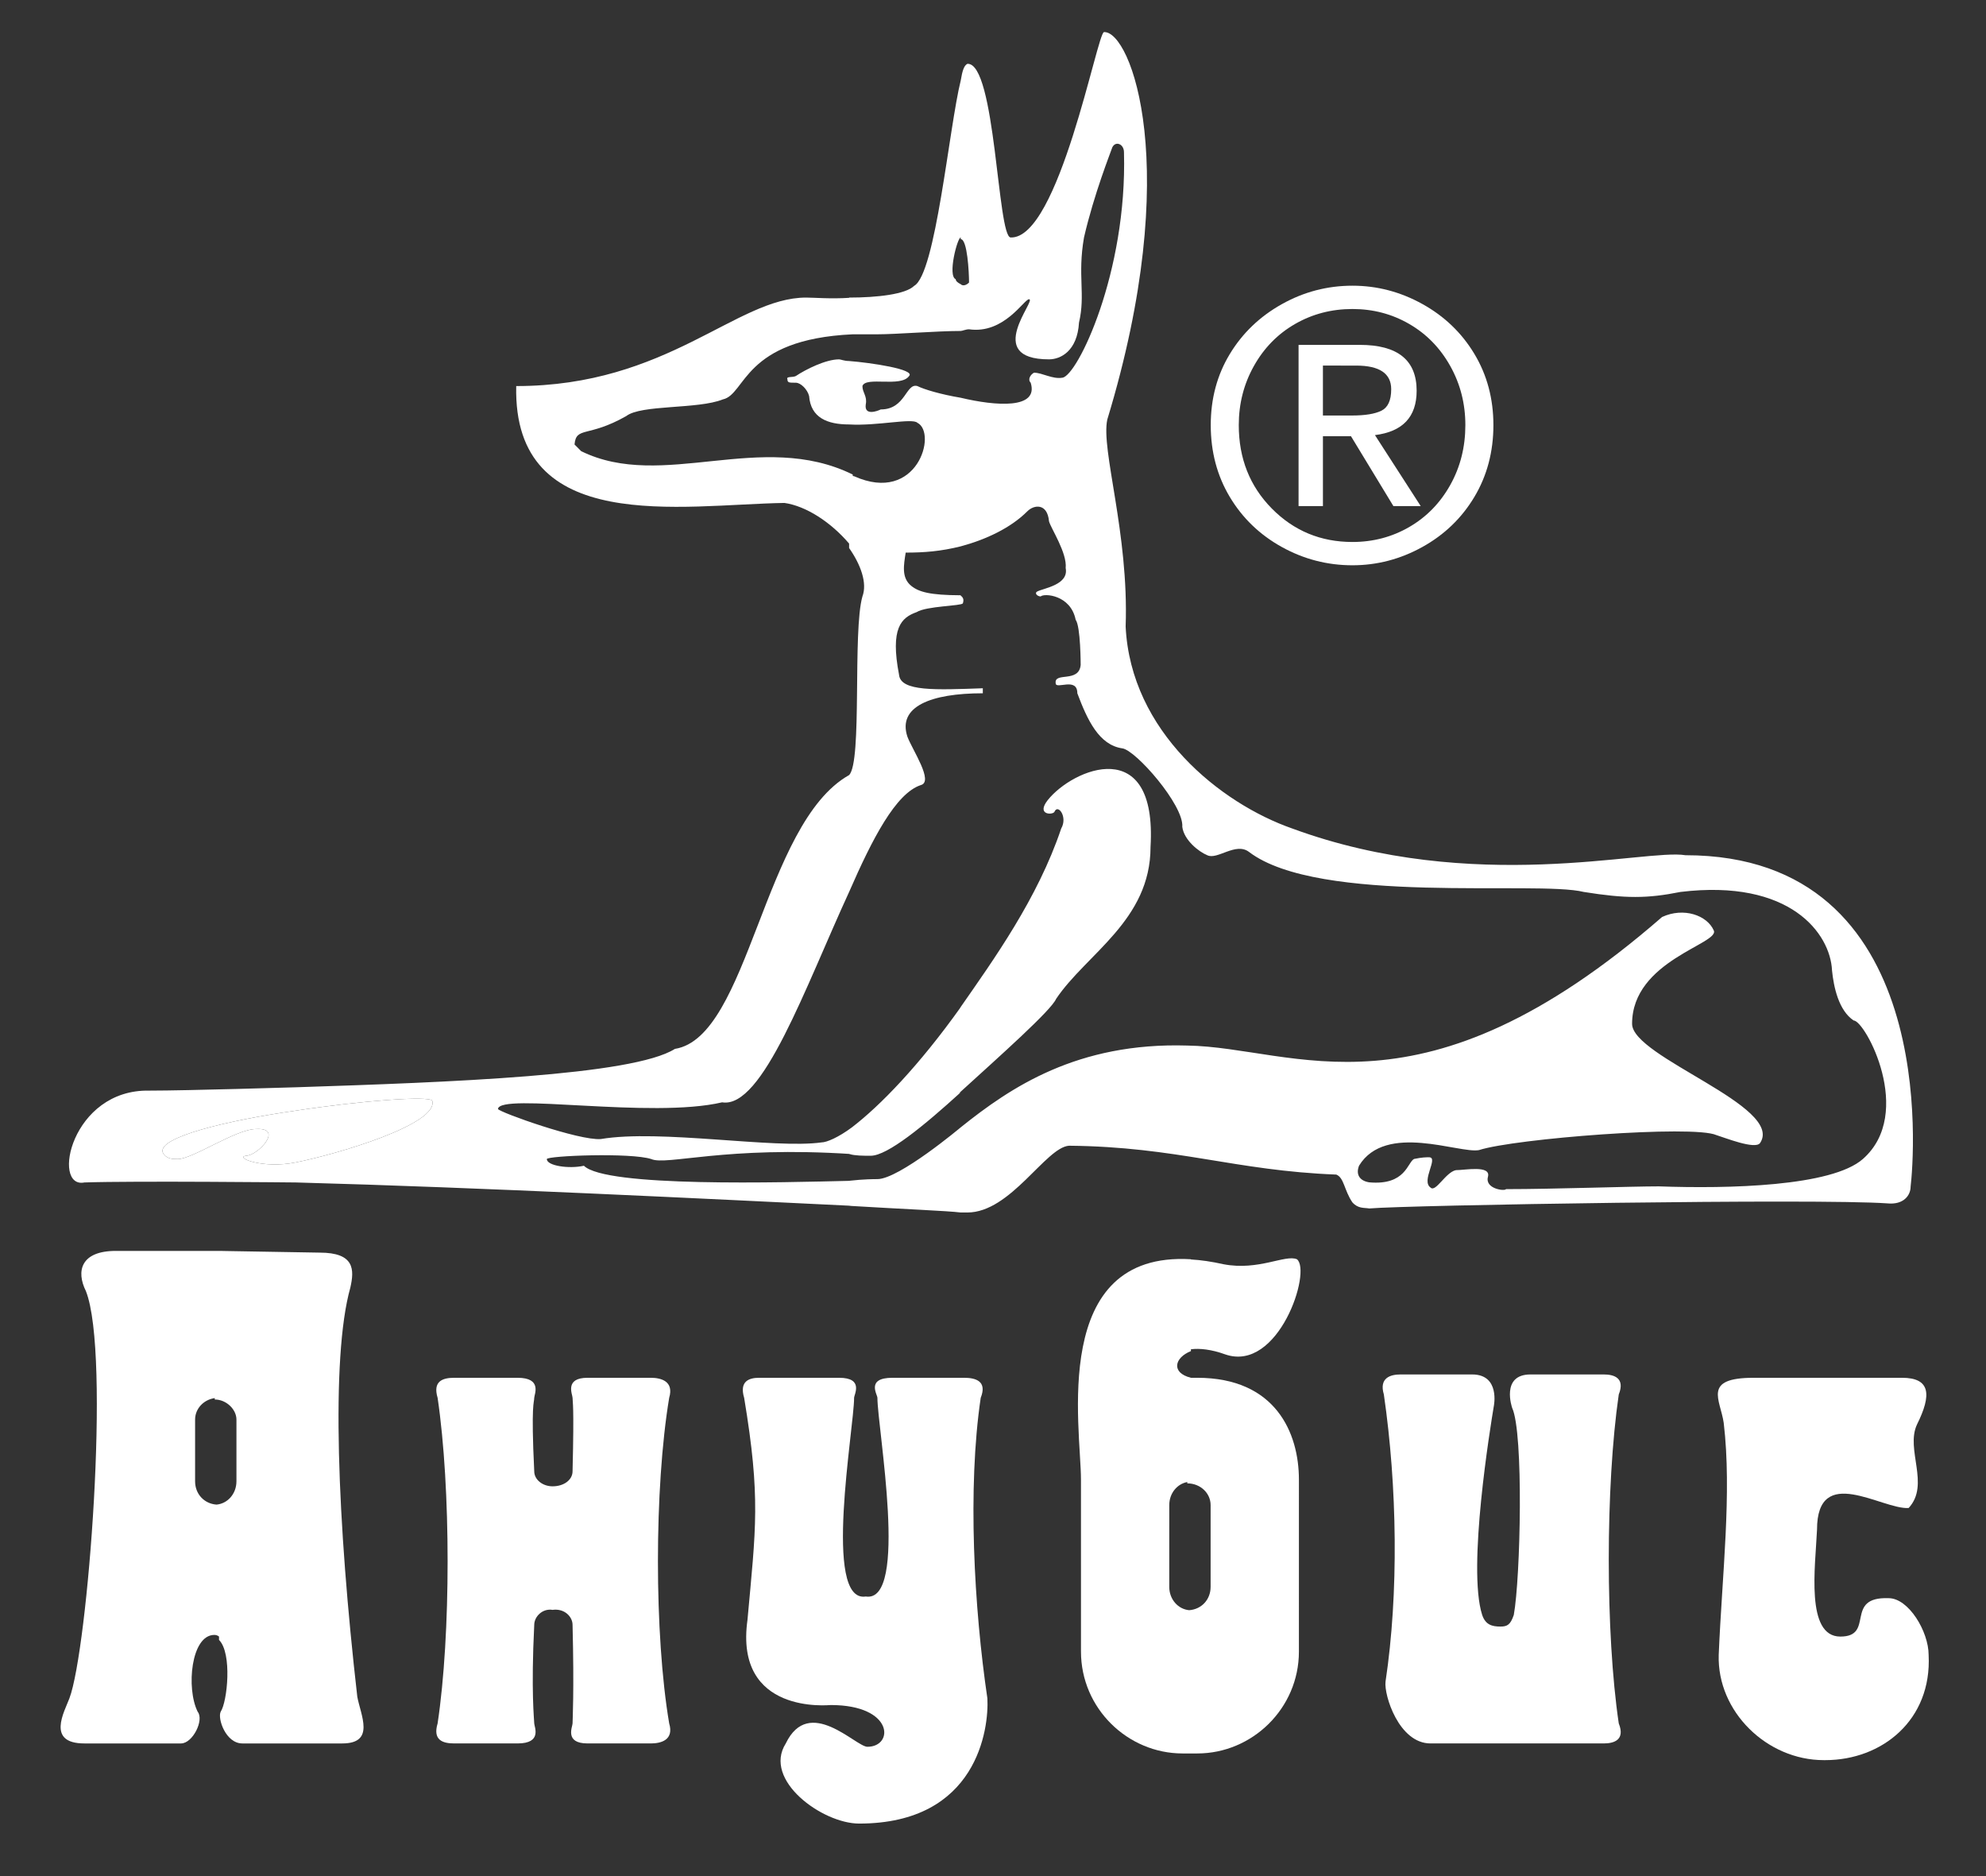
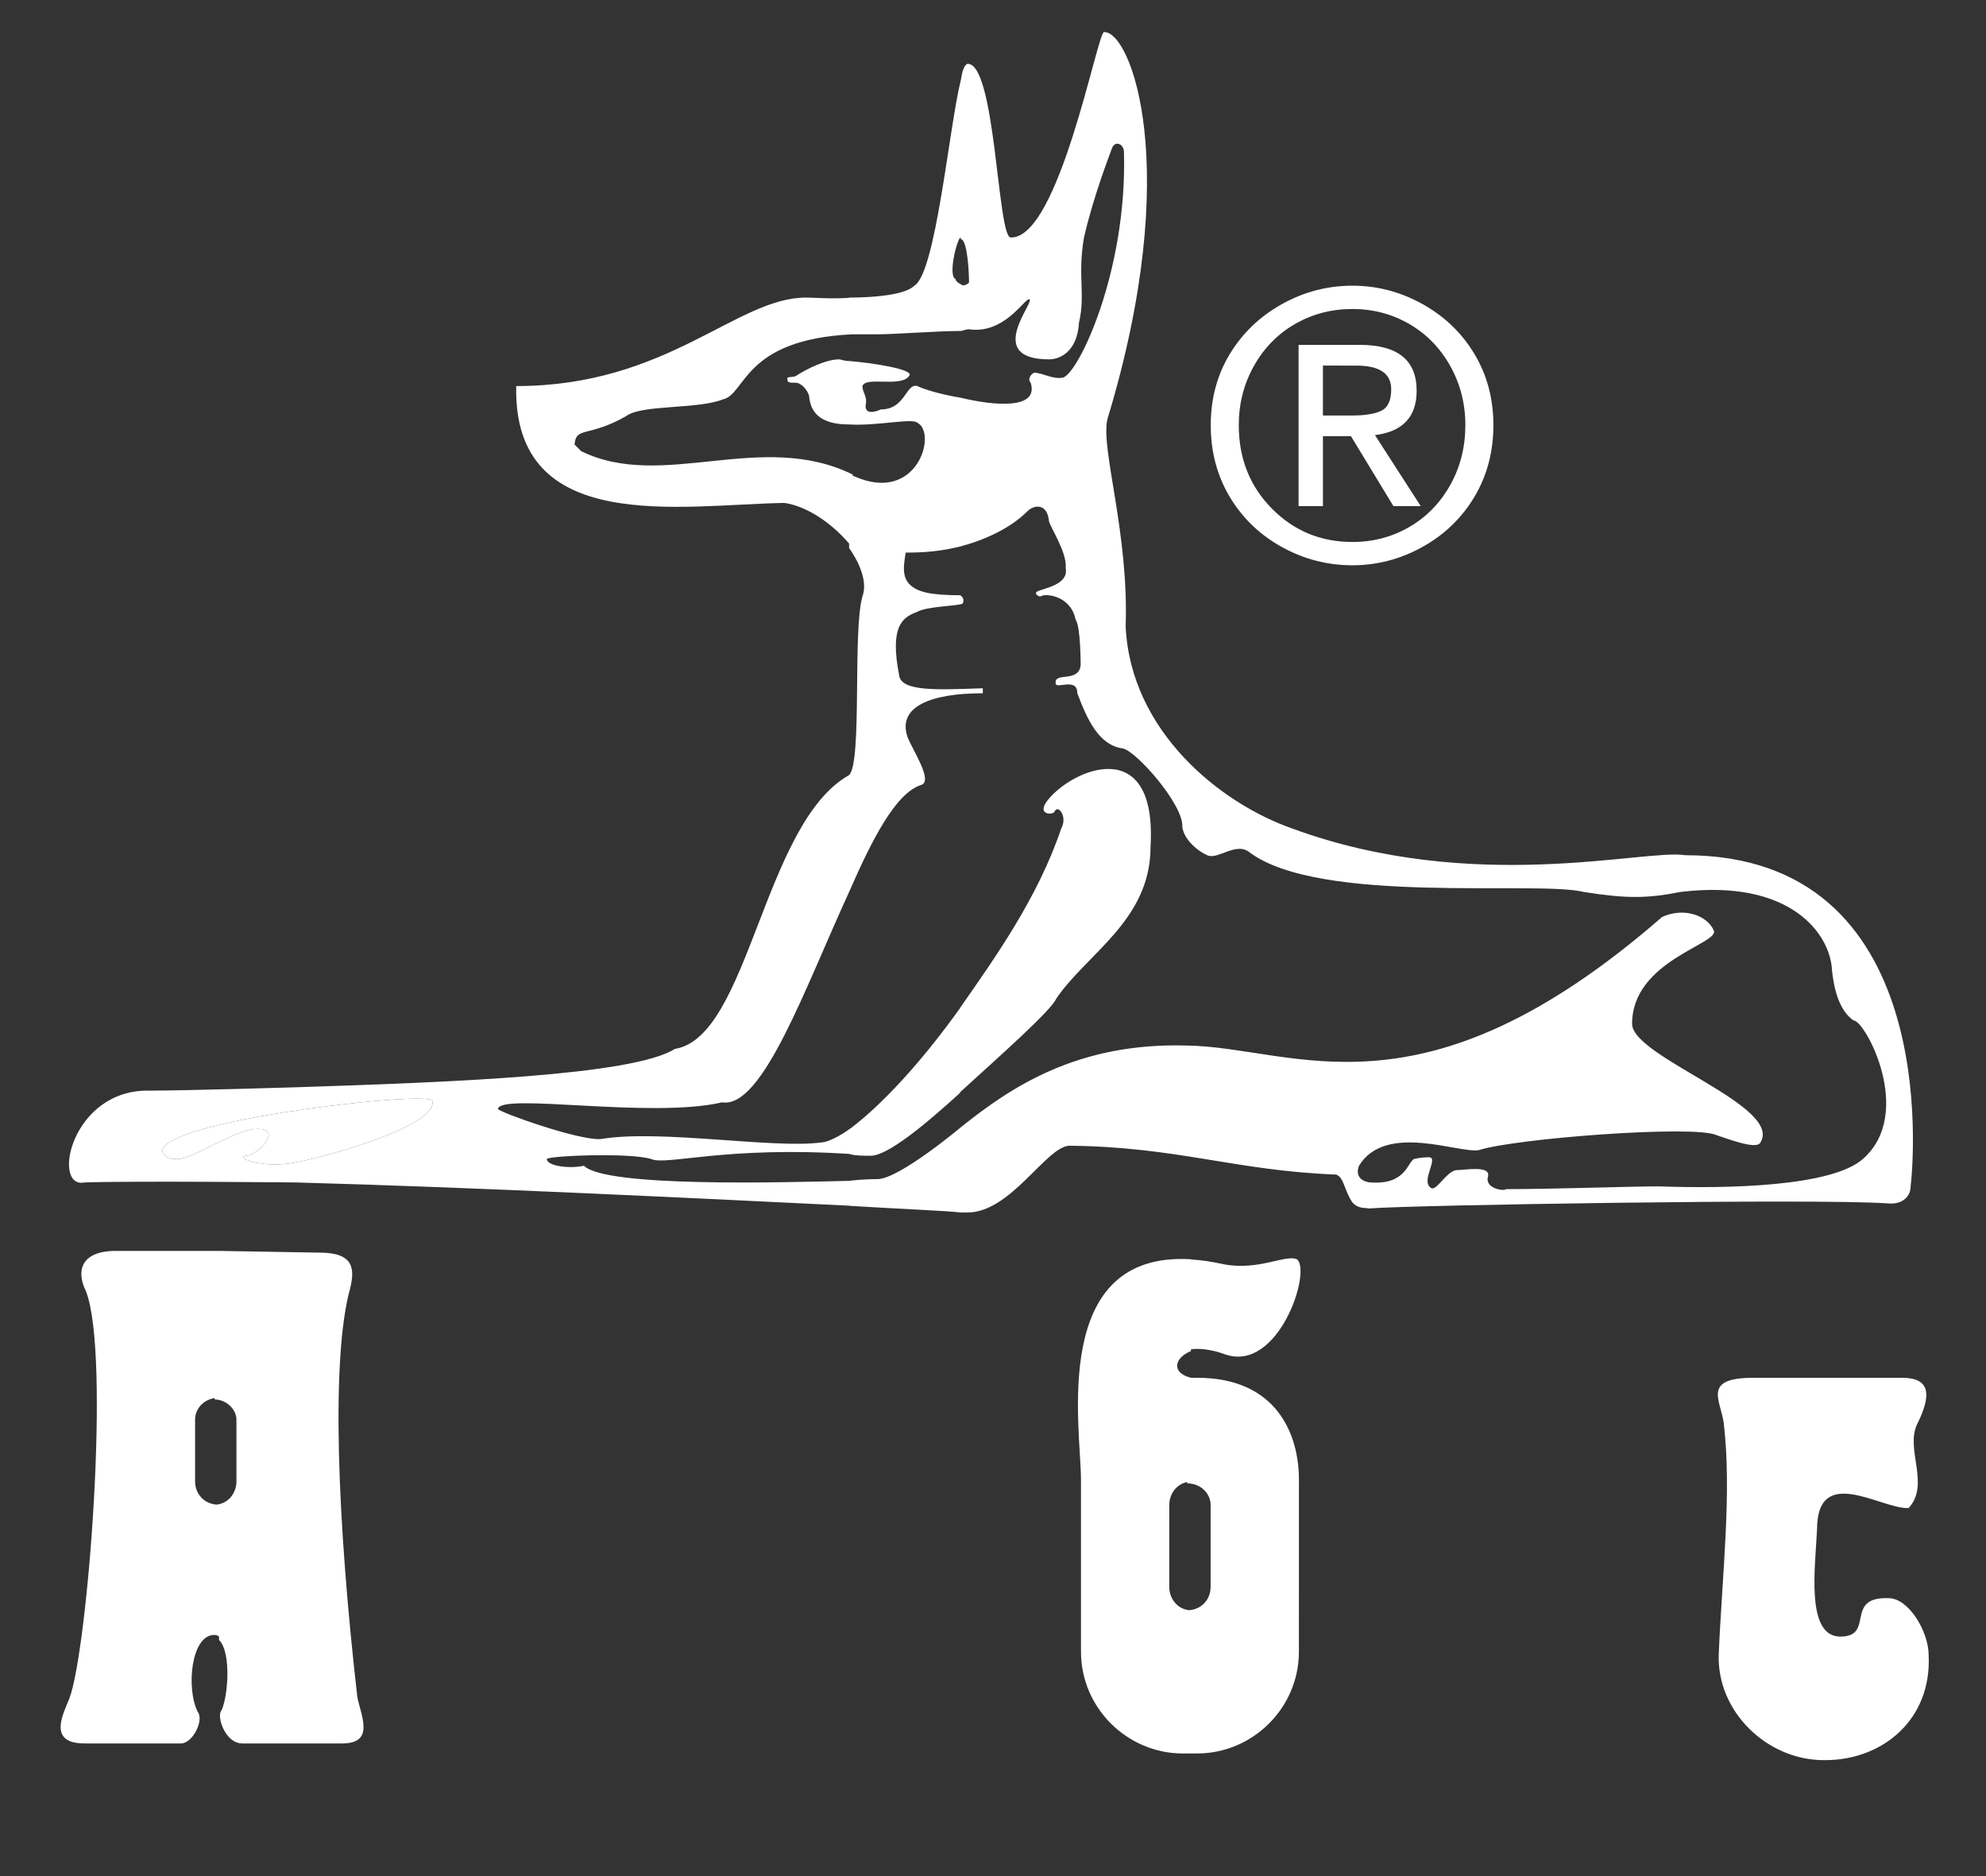
<svg xmlns="http://www.w3.org/2000/svg" version="1.1" x="0px" y="0px" width="703.464px" height="664.467px" viewBox="0 0 703.464 664.467" enable-background="new 0 0 703.464 664.467" xml:space="preserve">
  <rect x="0" y="0" width="703.464" height="664.467" fill="#333333" stroke="none" />
  <g id="Layer_1">
    <g>
      <path fill-rule="evenodd" clip-rule="evenodd" fill="#FFFFFF" d="M424.091,487.918h-2.251c-7.082-1.77-5.902-7.093,0-9.458v-0.637    c3.048-0.401,7.273,0.034,12.172,1.818c18.885,6.507,30.688-29.562,25.378-33.701c-4.129-1.772-13.574,4.14-25.966,1.774    c-4.236-0.942-8.099-1.508-11.584-1.697v-0.077c-50.156-2.955-38.949,59.717-38.949,78.046l0.004,60.901    c0,20.104,16.52,36.068,35.992,36.068h1.664h1.289h2.255c19.471,0,35.992-15.965,35.992-36.068l0.003-60.901    C460.09,507.432,451.826,487.918,424.091,487.918z M428.812,561.967c0,4.499-3.203,7.925-7.577,8.253    c-3.864-0.328-7.068-3.754-7.068-8.253l0.004-28.973c0-4.229,2.83-7.512,6.381-8.159v0.474c4.721,0,8.261,3.547,8.261,7.686    V561.967z" />
-       <path fill-rule="evenodd" clip-rule="evenodd" fill="#FFFFFF" d="M573.384,610.313c2.365,5.914-1.769,7.092-5.309,7.092    c-48.387,0-14.754,0-61.372,0c-11.21,0-16.522-17.145-15.932-21.875c4.722-31.34,4.131-69.178-0.591-101.697    c-1.771-5.915,2.36-7.095,5.902-7.095h25.374c10.034,0,7.669,11.231,7.669,11.231c-1.176,7.096-9.44,57.352-4.13,73.908    c1.182,3.549,3.54,4.141,6.493,4.141c2.358,0,3.539-0.592,4.721-4.141c2.36-13.011,3.539-64.446-0.592-73.315    c0.002,0-4.129-11.824,6.49-11.824h25.97c3.541,0,7.668,1.18,5.306,7.095C568.667,526.35,568.664,578.382,573.384,610.313    L573.384,610.313z" />
      <path fill-rule="evenodd" clip-rule="evenodd" fill="#FFFFFF" d="M646.56,623.317h-0.59c-20.065,0-37.769-17.145-37.181-37.248    c1.184-28.38,4.721-57.354,1.771-82.184c-1.179-8.278-7.671-15.967,10.624-15.967h52.518c10.035,0,10.62,5.915,5.311,16.557    c-4.131,8.867,4.722,21.287-2.953,29.563c-9.438,0.593-32.452-15.963-32.452,7.686c-0.588,13.008-4.13,37.841,8.261,37.841    c12.392,0,1.179-14.189,17.112-13.598c7.081,0,14.161,11.824,14.161,20.102C684.325,609.13,666.623,623.319,646.56,623.317    L646.56,623.317z" />
      <path fill-rule="evenodd" clip-rule="evenodd" fill="#FFFFFF" d="M126.556,600.853c-7.027-61.477-9.461-119.957-2.467-144.857    c1.464-6.413,1.532-12.402-10.859-12.402l-34.365-0.586v-0.021h-1.287H41.029c-12.392,0-14.144,7.13-10.604,14.226    c8.854,22.467,0.646,127.086-5.844,144.233c-1.773,4.729-8.266,15.961,5.307,15.961h34.228c4.13,0,8.261-8.275,5.9-11.232    c-4.13-8.275-2.361-27.197,5.901-27.197c0.672,0,1.154,0.188,1.661,0.572v1.197c4.723,4.732,2.951,21.879,0.59,25.428    c-1.178,2.363,1.771,11.232,7.672,11.232h35.404C133.048,617.405,127.735,607.356,126.556,600.853z M83.75,524.579    c0,4.496-3.204,7.924-7.07,8.25c-4.374-0.326-7.574-3.754-7.574-8.25v-21.876c0-3.753,2.91-7.019,6.973-7.596v0.502    c4.13,0,7.672,3.547,7.672,7.094V524.579z" />
-       <path fill-rule="evenodd" clip-rule="evenodd" fill="#FFFFFF" d="M237.034,610.313c1.768,5.914-2.952,7.092-6.495,7.092h-22.421    c-8.262,0-5.311-5.91-5.311-7.092c0.002-1.184,0.588-11.236,0-34.887c0.002-2.957-2.954-5.914-7.083-5.32    c-3.538-0.594-6.492,2.363-6.492,5.32c-1.177,23.65,0,33.703,0,34.887c0.002,1.182,2.951,7.092-5.899,7.092h-22.424    c-4.131,0-7.67-1.178-5.901-7.092c4.723-31.338,4.721-83.369,0-115.296c-1.769-5.915,1.771-7.099,5.901-7.099h22.424    c8.854,0,5.899,5.915,5.899,7.099c0.002,1.771-1.181,1.771,0,26.013c0.002,2.957,2.951,5.322,6.492,5.322    c4.132-0.002,7.083-2.365,7.083-5.322c0.59-24.242,0-24.242,0-26.013c0.002-1.184-2.954-7.099,5.309-7.099h22.423    c3.545,0,8.263,1.184,6.493,7.099C231.72,526.945,231.72,578.976,237.034,610.313L237.034,610.313z" />
-       <path fill-rule="evenodd" clip-rule="evenodd" fill="#FFFFFF" d="M304.302,645.786c-12.981,0-34.229-15.373-25.967-28.381    c8.265-17.145,24.786,1.186,28.917,1.186c9.441,0,9.441-14.783-12.983-14.783c-0.587,0-34.225,3.549-29.504-30.154    c2.953-32.522,4.719-43.163-1.179-78.636c-1.773-5.915,1.771-7.099,5.311-7.099h28.325c8.85,0,5.31,5.915,5.31,7.099    c0,10.639-11.211,72.724,4.13,70.359c15.345,2.365,4.13-59.72,4.13-70.359c0.004-1.184-4.13-7.099,5.313-7.099h25.375    c4.133,0,8.259,1.184,5.9,7.099c-4.723,31.928-2.359,74.496,2.361,106.427l0,0C350.329,612.085,346.197,645.786,304.302,645.786" />
    </g>
    <g>
      <path fill-rule="evenodd" clip-rule="evenodd" fill="#FFFFFF" d="M596.99,302.859c-14.16-2.369-74.942,14.191-139.265-9.46    c-25.372-8.871-57.237-34.295-59.01-71.542c1.181-33.114-8.851-62.672-6.49-73.316c27.148-89.278,8.263-137.761-1.18-137.169    c-2.36,0-15.932,73.316-33.044,72.725c-4.719-0.003-5.313-62.081-15.345-61.492c-1.179,0.589-1.771,2.366-2.357,5.914    c-4.131,16.553-8.853,68.586-16.525,72.725c-2.949,2.955-12.982,4.138-23.015,4.138v0.091c-6.569,0.427-12.462-0.091-15.232-0.091    c-24.78-0.002-48.978,31.337-102.678,31.337c-1.178,53.212,58.42,41.977,95.008,41.388c7.731,1.104,16.493,6.871,22.905,14.39    v1.572c4.133,5.911,6.49,12.416,4.721,17.146c-3.542,12.416,0,58.534-4.724,63.265c-30.443,17.144-35.422,92.825-61.692,96.965    c-14.924,9.46-80,11.826-134.326,13.599c0,0-38.247,1.182-51.821,1.182c-27.731-0.59-34.813,34.884-23.013,32.521    c17.704-0.595,74.836,0,74.836,0c65.669,1.771,148.055,5.911,197.009,8.275h-0.989c19.471,1.184,34.816,1.776,39.537,2.364    c1.179,0,1.769,0,2.357,0c15.345,0,27.736-23.055,35.996-23.647c38.279,0.366,58.757,8.848,94.682,10.22    c2.767,1.113,2.76,5.527,5.691,9.835c2.053,2.293,4.119,1.848,5.993,2.162c13.571-1.184,158.692-3.57,183.475-1.8    c5.903,0.593,8.263-2.956,8.263-5.911C677.939,410.192,687.275,302.859,596.99,302.859z M340.299,84.096c0-0.003,0,0.592,0,0.592    c2.357,0,2.947,11.824,2.947,15.37c-1.177,1.185-2.36,1.185-2.947,0.593c-1.183-0.593-1.772-1.184-1.772-1.775    C335.578,97.693,339.117,84.096,340.299,84.096z M302.532,168.645c-0.161-0.001-0.32-0.042-0.479-0.107v-0.484    c-32.458-15.966-67.272,5.913-96.188-8.277l-2.361-2.369c0.596-6.502,4.723-2.361,18.295-10.048    c5.311-4.143,25.373-2.365,34.224-5.913c8.265-1.777,7.08-21.284,46.03-23.059h8.739c6.492,0,21.245-1.183,29.508-1.183v-0.003    c0.59,0,1.769-0.589,2.947-0.589c12.396,1.775,19.477-10.641,21.243-10.641c2.955-0.002-16.521,21.285,7.083,21.285    c4.132,0,10.029-2.956,10.62-13.008c2.363-10.052-0.591-16.555,1.772-30.153c3.54-15.375,9.44-30.155,10.03-31.927    c1.18-2.37,4.132-1.184,4.132,1.772c1.179,42.571-16.525,79.229-21.833,79.821c-3.543,0.589-7.084-1.776-10.032-1.776    c-1.181,0.589-2.362,2.365-1.181,3.548c2.95,9.461-12.393,8.278-24.782,5.322c-7.081-1.187-12.983-2.956-15.345-4.138    c-4.13-1.186-4.13,8.277-12.981,8.277c-1.178,0.591-5.901,2.365-5.312-1.775c0.593-2.958-1.179-4.139-1.179-6.502    c1.179-3.547,13.569,0.591,16.521-3.547c2.359-2.367-13.568-4.73-21.242-5.322v-0.002c-1.771,0-2.952-0.588-3.543-0.588    c-4.717,0-11.801,3.546-15.341,5.913c-1.181,0.592-3.542,0-2.952,1.181c0,1.181,0.591,1.183,2.952,1.183    c1.769-0.002,4.13,2.366,4.722,4.729c0.59,7.686,6.49,10.052,14.162,10.049c10.033,0.592,22.424-2.363,24.192-0.588    C332.037,153.271,324.955,178.695,302.532,168.645z M104.741,411.647c-11.799,2.368-21.727-1.771-17.597-2.363    c4.137,0,13.573-10.052,3.545-9.459c-7.083,0-22.425,10.642-27.736,10.642c-1.771,0-4.131,0-5.312-2.365    c-1.771-5.323,22.316-11.232,47.102-14.781c23.283-3.548,47.161-5.319,48.356-3.548    C155.487,398.048,119.667,408.693,104.741,411.647z M659.849,410.443c-11.062,9.733-47.504,10.571-72.286,9.687    c-10.033,0-37.004,0.979-54.116,0.979c-0.424,0.819-7.557-0.096-6.398-4.358c1.161-4.262-8.302-2.328-11.35-2.366    c-3.611,0.729-7.184,7.968-8.952,6.191c-3.539-2.363,2.979-10.744-0.56-10.744c-1.182,0-2.359,0-5.312,0.592    c-2.357,1.183-2.949,9.46-15.934,8.276c-3.54-0.59-4.72-2.957-3.54-5.91c9.445-15.374,35.444-4.205,42.456-5.499    c12.612-4.1,75.935-8.981,84.084-5.322c3.08,0.938,13.704,5.207,15.474,2.841c8.851-13.005-45.312-30.406-45.312-42.233    c0-22.472,31.275-28.38,28.918-33.109c-2.363-5.321-10.623-8.279-18.295-4.729c-85.563,74.496-129.82,46.113-168.176,45.525    c-38.946-1.182-62.55,14.781-80.252,28.971c0,0-21.837,18.33-29.508,18.33c-1.181,0-4.72,0-10.031,0.59l0.994-0.002    c-25.077,0.595-87.165,2.366-94.923-5.319c-5.376,1.185-13.136,0-13.136-2.364c0-1.183,29.849-2.365,37.014,0    c5.373,2.364,26.268-4.729,71.042-1.773l-0.989-0.002c2.359,0.593,4.721,0.593,7.67,0.593c5.902,0,18.884-10.643,31.866-22.468    l-0.623,0.338c14.923-13.597,32.635-29.309,34.427-33.448c10.748-15.967,33.432-27.787,33.432-53.804    c2.39-40.205-27.463-27.787-36.419-16.554c-4.177,5.32,1.792,5.322,2.389,4.139c1.199-2.958,4.777,1.774,2.388,5.913    c-8.355,24.829-23.94,46.454-35.88,63.604l0.287-0.339c-14.753,20.692-28.513,34.883-38.544,42.568    c-4.772,3.546-8.955,5.323-10.747,5.323c-16.713,2.362-57.313-4.73-78.209-1.185c-7.761,0.592-35.819-9.46-36.418-10.642    c0.601-5.913,54.329,3.548,79.405-2.366c14.326,2.366,29.454-40.796,44.977-74.496c8.261-18.924,16.521-34.887,25.373-37.842    c4.725-1.183-2.949-12.416-4.721-17.146c-3.54-10.644,8.261-15.372,26.709-15.372v-1.776c-16.677,0.591-29.071,1.186-29.661-4.729    c-3.2-16.634,0.768-20.287,6.228-22.239c3.494-2.172,15.778-2.157,16.367-3.1c0.48-1.53,0.019-2.124-0.866-2.865    c-10.769-0.038-14.746-1.173-17.416-3.329c-3.547-2.87-2.643-7.395-1.971-11.776c6.489,0,12.41-0.443,19.495-2.218    c8.854-2.366,17.702-6.502,23.601-12.416c2.362-2.366,7.082-2.955,7.673,3.548c0.594,2.366,6.49,11.234,5.899,16.554    c1.184,5.911-7.669,7.097-10.029,8.28c-1.181,0.586,0,1.772,1.178,1.772c1.183-1.186,10.624-0.591,12.393,8.277    c1.772,2.364,1.771,15.965,1.771,15.965c-0.588,6.502-9.44,2.363-8.851,6.502c0,2.364,7.669-2.363,7.669,3.549    c3.544,9.455,7.674,18.328,15.936,19.51c4.72,0.589,21.833,20.104,21.243,27.79c0.593,4.729,5.901,8.867,8.85,10.051    c3.544,1.773,10.033-4.729,14.754-1.184c24.785,18.921,102.087,10.053,118.609,14.191c14.756,2.361,22.424,2.363,34.227,0    c38.945-4.733,53.107,14.779,53.698,27.79c0.592,5.91,2.359,14.188,7.672,17.734C660.647,361.391,678.299,394.22,659.849,410.443z    " />
      <path fill-rule="evenodd" clip-rule="evenodd" fill="#FFFFFF" d="M104.741,411.647c-11.799,2.368-21.727-1.771-17.597-2.363    c4.137,0,13.573-10.052,3.545-9.459c-7.083,0-22.425,10.642-27.736,10.642c-1.771,0-4.131,0-5.312-2.365    c-1.771-5.323,22.316-11.232,47.102-14.781c23.283-3.548,47.161-5.319,48.356-3.548    C155.487,398.048,119.667,408.693,104.741,411.647z" />
    </g>
    <g>
      <path fill="#FFFFFF" d="M501.792,138.373c0-10.828-6.708-16.241-20.128-16.241h-21.698v57.096h8.629v-24.751h9.934l15.03,24.751    h9.676l-16.211-25.14C496.872,152.862,501.792,147.624,501.792,138.373z M468.594,147.144v-17.68l11.766,0.003    c8.272,0,12.419,2.788,12.419,8.383c-0.003,3.927-1.16,6.46-3.47,7.593c-2.306,1.134-5.771,1.701-10.389,1.701H468.594z" />
      <path fill="#FFFFFF" d="M522.25,125.34c-4.488-7.465-10.63-13.361-18.429-17.68c-7.8-4.323-16.057-6.487-24.771-6.484    c-8.89,0-17.229,2.179-25.031,6.548c-7.798,4.369-13.939,10.259-18.426,17.681c-4.489,7.423-6.731,15.804-6.731,25.143    c0,9.431,2.242,17.899,6.731,25.41c4.486,7.509,10.631,13.423,18.426,17.746c7.803,4.321,16.142,6.479,25.031,6.479    c8.715,0,16.972-2.159,24.771-6.479c7.797-4.323,13.943-10.236,18.429-17.746c4.486-7.511,6.731-15.982,6.731-25.413    C528.978,141.21,526.738,132.804,522.25,125.34z M513.688,171.767c-3.574,6.374-8.408,11.327-14.512,14.863    c-6.099,3.535-12.805,5.304-20.127,5.304c-11.238,0-20.761-3.951-28.561-11.849c-7.797-7.906-11.7-17.748-11.7-29.537    c0-7.595,1.79-14.577,5.362-20.95c3.573-6.377,8.431-11.332,14.574-14.866c6.141-3.534,12.921-5.304,20.324-5.304    c7.32,0,14.031,1.77,20.127,5.304c6.102,3.535,10.941,8.489,14.512,14.866c3.571,6.373,5.359,13.353,5.359,20.947    C519.045,158.32,517.259,165.391,513.688,171.767z" />
    </g>
  </g>
  <g id="Layer_2">
</g>
</svg>